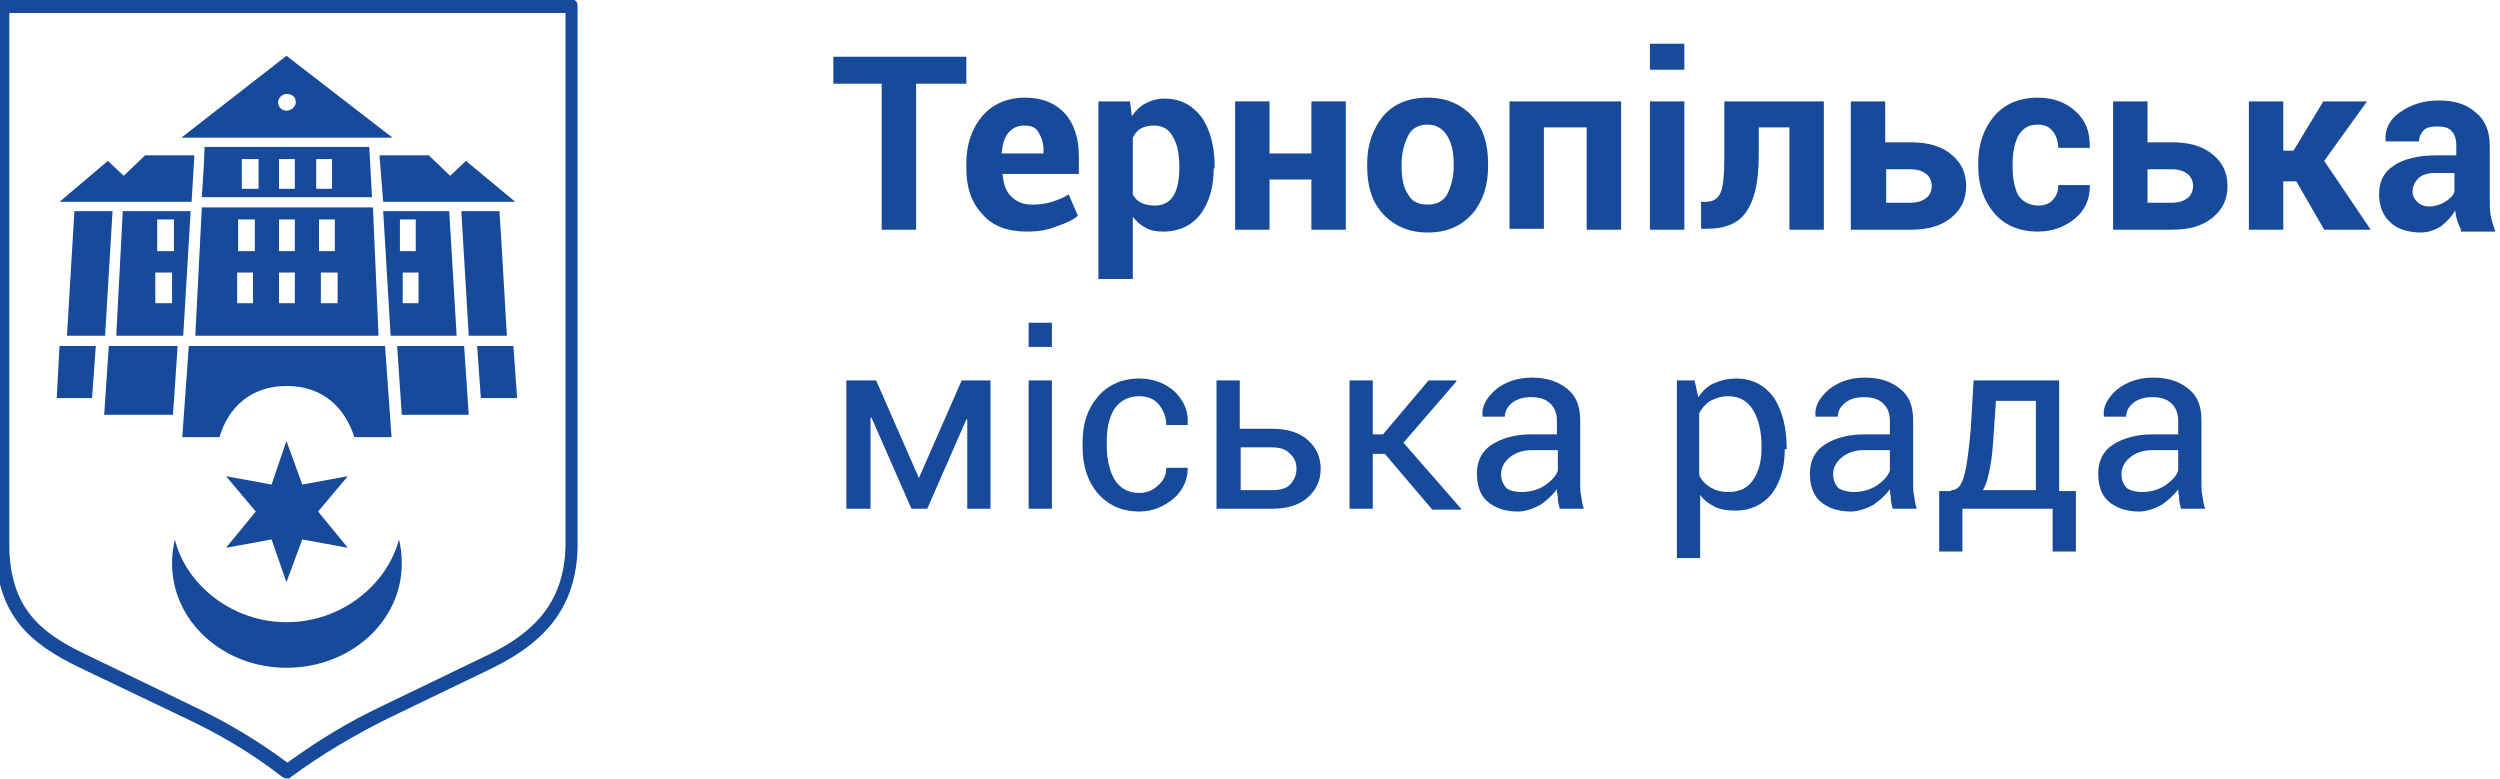
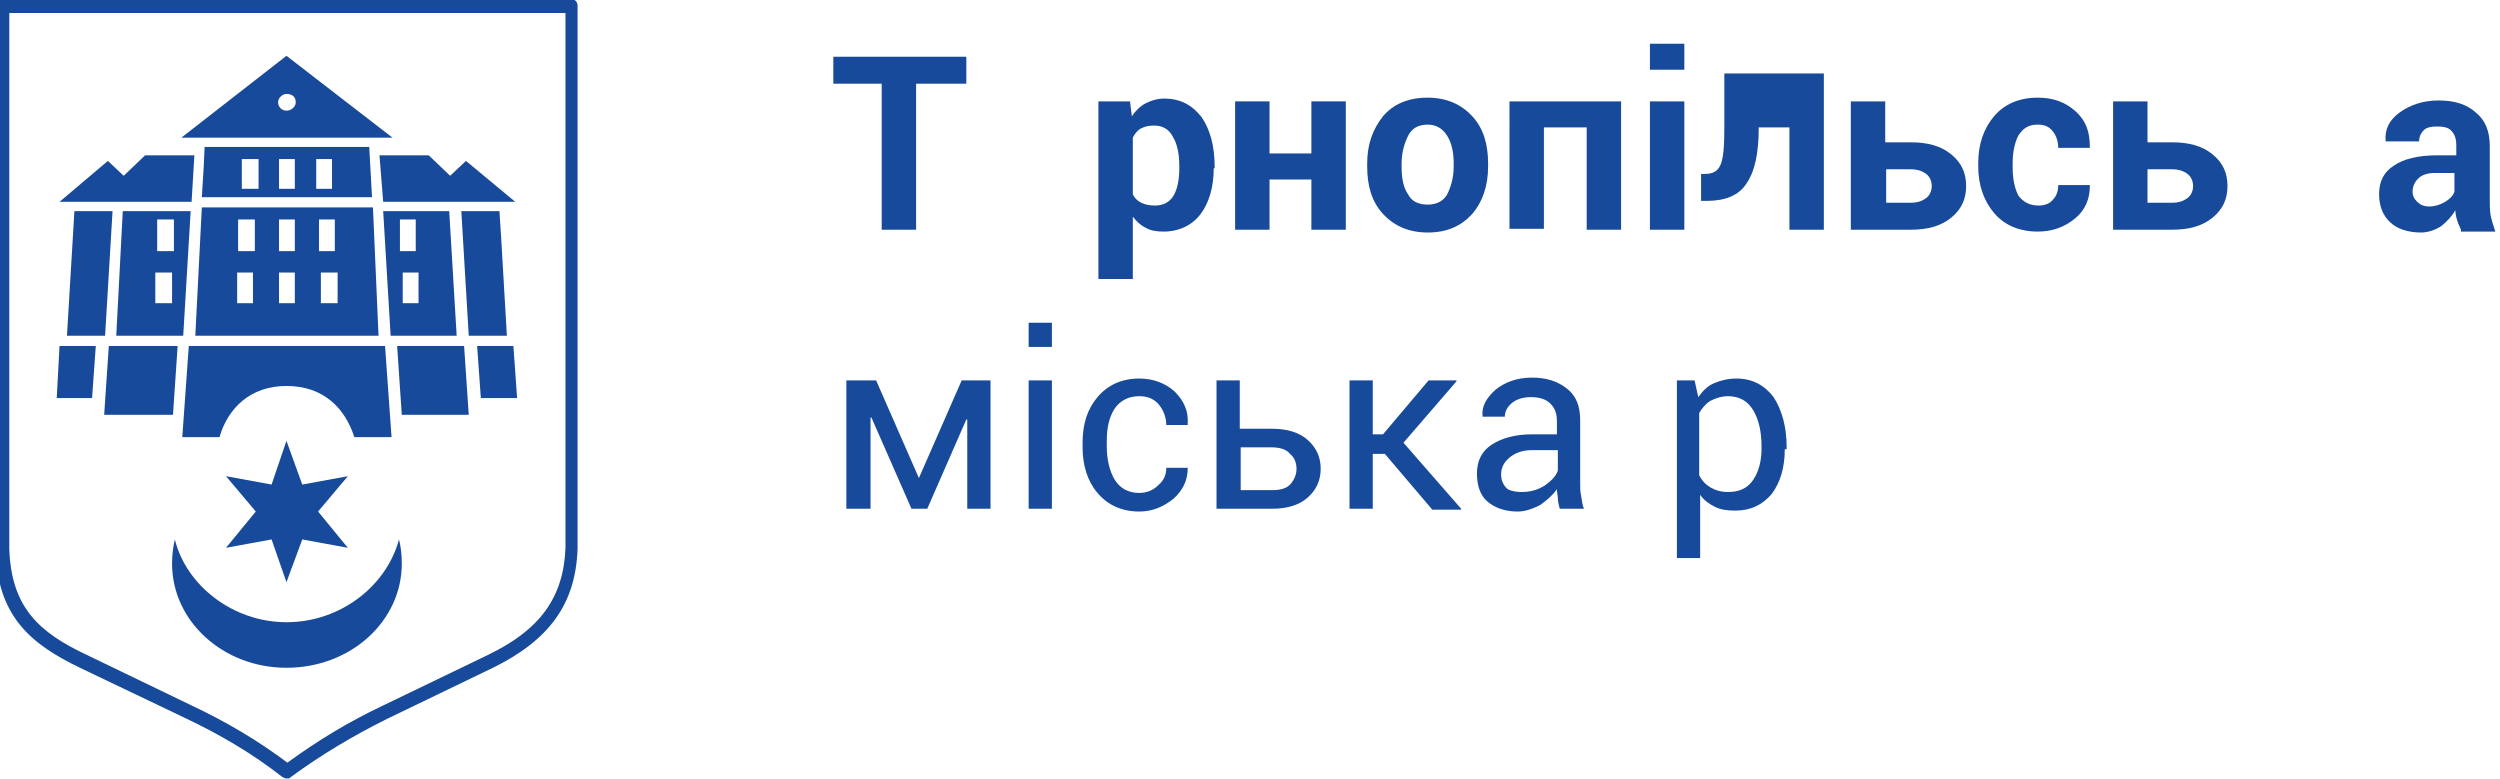
<svg xmlns="http://www.w3.org/2000/svg" version="1.0" id="Слой_1" x="0px" y="0px" viewBox="0 0 268.8 83.8" style="enable-background:new 0 0 268.8 83.8;" xml:space="preserve">
  <style type="text/css">
	.st0{fill:#184A9B;}
	.st1{fill-rule:evenodd;clip-rule:evenodd;fill:#184A9B;}
</style>
  <g>
    <g>
      <path class="st0" d="M103.8,9h-5.3v15.7h-3.7V9h-5.2V6.1h14.3V9z" />
-       <path class="st0" d="M110.4,24.9c-2.1,0-3.7-0.6-4.8-1.9c-1.2-1.3-1.7-2.9-1.7-4.9v-0.5c0-2.1,0.6-3.8,1.7-5.1    c1.1-1.3,2.7-2,4.6-2c1.9,0,3.3,0.6,4.3,1.7c1,1.1,1.5,2.7,1.5,4.6v1.9h-8.2l0,0.1c0.1,0.9,0.3,1.7,0.9,2.3s1.3,0.9,2.3,0.9    c0.8,0,1.5-0.1,2.1-0.3c0.6-0.2,1.2-0.4,1.8-0.8l1,2.3c-0.6,0.5-1.3,0.8-2.2,1.1C112.5,24.8,111.5,24.9,110.4,24.9z M110.1,13.5    c-0.7,0-1.3,0.3-1.7,0.8s-0.6,1.2-0.7,2.1l0,0.1h4.5v-0.3c0-0.8-0.2-1.4-0.5-1.9C111.4,13.7,110.9,13.5,110.1,13.5z" />
      <path class="st0" d="M130.5,18.1c0,2-0.5,3.7-1.4,4.9c-0.9,1.2-2.3,1.9-4,1.9c-0.7,0-1.4-0.1-1.9-0.4c-0.6-0.3-1-0.7-1.4-1.2V30    h-3.7V10.9h3.4l0.2,1.6c0.4-0.6,0.9-1.1,1.5-1.4c0.6-0.3,1.2-0.5,2-0.5c1.7,0,3,0.7,4,2c0.9,1.3,1.4,3.1,1.4,5.3V18.1z     M126.8,17.9c0-1.3-0.2-2.4-0.7-3.2c-0.4-0.8-1.1-1.2-2-1.2c-0.6,0-1,0.1-1.4,0.3s-0.7,0.6-0.9,1v6.1c0.2,0.4,0.5,0.7,0.9,0.9    c0.4,0.2,0.9,0.3,1.5,0.3c0.9,0,1.6-0.4,2-1.1c0.4-0.7,0.6-1.7,0.6-2.9V17.9z" />
      <path class="st0" d="M144.8,24.7H141v-5.4h-4.5v5.4h-3.7V10.9h3.7v5.6h4.5v-5.6h3.7V24.7z" />
      <path class="st0" d="M147,17.6c0-2.1,0.6-3.7,1.7-5.1c1.1-1.3,2.7-2,4.8-2c2,0,3.6,0.7,4.8,2c1.2,1.3,1.7,3,1.7,5.1v0.3    c0,2.1-0.6,3.8-1.7,5.1c-1.2,1.3-2.7,2-4.8,2c-2,0-3.6-0.7-4.8-2c-1.2-1.3-1.7-3-1.7-5.1V17.6z M150.7,17.9c0,1.3,0.2,2.3,0.7,3    c0.4,0.8,1.2,1.1,2.1,1.1c1,0,1.7-0.4,2.1-1.1c0.4-0.8,0.7-1.8,0.7-3v-0.3c0-1.2-0.2-2.2-0.7-3c-0.5-0.8-1.2-1.2-2.1-1.2    c-1,0-1.7,0.4-2.1,1.2c-0.4,0.8-0.7,1.8-0.7,3V17.9z" />
      <path class="st0" d="M174.3,24.7h-3.7V13.7H166v10.9h-3.7V10.9h12V24.7z" />
      <path class="st0" d="M181.1,7.5h-3.7V4.7h3.7V7.5z M181.1,24.7h-3.7V10.9h3.7V24.7z" />
-       <path class="st0" d="M196.1,10.9v13.8h-3.7V13.7h-3.3v3c0,2.7-0.4,4.7-1.3,6c-0.8,1.3-2.3,1.9-4.3,1.9h-0.6l0-2.9l0.4,0    c0.9,0,1.4-0.3,1.7-1c0.3-0.7,0.4-2,0.4-3.9v-5.9H196.1z" />
+       <path class="st0" d="M196.1,10.9v13.8h-3.7V13.7h-3.3c0,2.7-0.4,4.7-1.3,6c-0.8,1.3-2.3,1.9-4.3,1.9h-0.6l0-2.9l0.4,0    c0.9,0,1.4-0.3,1.7-1c0.3-0.7,0.4-2,0.4-3.9v-5.9H196.1z" />
      <path class="st0" d="M202.8,15.3h2.6c1.9,0,3.3,0.4,4.4,1.3c1.1,0.9,1.6,2,1.6,3.4c0,1.4-0.5,2.5-1.6,3.4    c-1.1,0.9-2.5,1.3-4.4,1.3H199V10.9h3.7V15.3z M202.8,18.2v3.6h2.6c0.8,0,1.3-0.2,1.7-0.5c0.4-0.3,0.6-0.8,0.6-1.3    c0-0.5-0.2-1-0.6-1.3c-0.4-0.3-0.9-0.5-1.7-0.5H202.8z" />
      <path class="st0" d="M219.2,22.1c0.6,0,1.2-0.2,1.5-0.6c0.4-0.4,0.6-0.9,0.6-1.6h3.4l0,0.1c0,1.4-0.5,2.6-1.6,3.5    c-1.1,0.9-2.4,1.4-4,1.4c-2,0-3.6-0.7-4.7-2c-1.1-1.3-1.7-3-1.7-5v-0.4c0-2,0.6-3.7,1.7-5c1.1-1.3,2.7-2,4.7-2    c1.7,0,3,0.5,4.1,1.5s1.5,2.2,1.5,3.8l0,0.1h-3.4c0-0.7-0.2-1.3-0.6-1.8c-0.4-0.5-0.9-0.7-1.6-0.7c-1,0-1.6,0.4-2.1,1.2    c-0.4,0.8-0.6,1.8-0.6,3V18c0,1.2,0.2,2.2,0.6,3C217.5,21.7,218.2,22.1,219.2,22.1z" />
      <path class="st0" d="M230.9,15.3h2.6c1.9,0,3.3,0.4,4.4,1.3c1.1,0.9,1.6,2,1.6,3.4c0,1.4-0.5,2.5-1.6,3.4    c-1.1,0.9-2.5,1.3-4.4,1.3h-6.3V10.9h3.7V15.3z M230.9,18.2v3.6h2.6c0.8,0,1.3-0.2,1.7-0.5c0.4-0.3,0.6-0.8,0.6-1.3    c0-0.5-0.2-1-0.6-1.3c-0.4-0.3-0.9-0.5-1.7-0.5H230.9z" />
-       <path class="st0" d="M246.9,19.5h-1.4v5.2h-3.7V10.9h3.7v5.3h1.1l3.2-5.3h4.7l-4.6,6.4l5,7.4h-5L246.9,19.5z" />
      <path class="st0" d="M264.6,24.7c-0.1-0.3-0.3-0.6-0.4-1c-0.1-0.3-0.2-0.7-0.2-1.1c-0.4,0.7-0.9,1.2-1.5,1.7    c-0.6,0.4-1.4,0.7-2.2,0.7c-1.4,0-2.6-0.4-3.3-1.1c-0.8-0.7-1.2-1.8-1.2-3c0-1.4,0.5-2.4,1.6-3.1c1-0.7,2.6-1.1,4.6-1.1h2.1v-1.1    c0-0.7-0.2-1.2-0.5-1.5c-0.3-0.4-0.9-0.5-1.6-0.5c-0.6,0-1.1,0.1-1.4,0.4c-0.3,0.3-0.5,0.7-0.5,1.2h-3.6l0-0.1    c-0.1-1.2,0.4-2.2,1.5-3c1.1-0.8,2.5-1.3,4.2-1.3c1.7,0,3,0.4,4,1.3c1,0.8,1.5,2,1.5,3.6v5.7c0,0.6,0,1.3,0.1,1.8s0.3,1.1,0.5,1.7    H264.6z M261.2,22.2c0.6,0,1.2-0.2,1.7-0.5c0.5-0.3,0.9-0.7,1-1.1v-2h-2.1c-0.8,0-1.4,0.2-1.8,0.6c-0.4,0.4-0.6,0.9-0.6,1.4    c0,0.5,0.2,0.8,0.5,1.1C260.2,22,260.6,22.2,261.2,22.2z" />
      <path class="st0" d="M98.8,51.4L98.8,51.4l4.6-10.5h3.1v13.8H104v-9.6l-0.1,0l-4.2,9.6h-1.7l-4.3-9.8l-0.1,0v9.8H91V40.9h3.2    L98.8,51.4z" />
      <path class="st0" d="M113.1,37.3h-2.5v-2.6h2.5V37.3z M113.1,54.7h-2.5V40.9h2.5V54.7z" />
      <path class="st0" d="M122.5,53c0.8,0,1.5-0.3,2-0.8c0.6-0.5,0.9-1.1,0.9-1.9h2.3l0,0.1c0,1.2-0.5,2.3-1.5,3.2    c-1.1,0.9-2.3,1.4-3.7,1.4c-1.9,0-3.4-0.7-4.5-2c-1.1-1.3-1.6-3-1.6-4.9v-0.5c0-2,0.5-3.6,1.6-4.9c1.1-1.3,2.6-2,4.5-2    c1.5,0,2.8,0.5,3.8,1.4c1,1,1.5,2.1,1.4,3.5l0,0.1h-2.3c0-0.8-0.3-1.6-0.8-2.2c-0.5-0.6-1.2-0.9-2.1-0.9c-1.2,0-2.1,0.5-2.7,1.4    c-0.6,1-0.8,2.1-0.8,3.5v0.5c0,1.4,0.3,2.6,0.8,3.5C120.4,52.5,121.3,53,122.5,53z" />
      <path class="st0" d="M133.4,46.1h3.4c1.6,0,2.9,0.4,3.8,1.2c0.9,0.8,1.4,1.8,1.4,3.1c0,1.3-0.5,2.3-1.4,3.1    c-0.9,0.8-2.2,1.2-3.8,1.2h-6V40.9h2.5V46.1z M133.4,48.1v4.6h3.4c0.9,0,1.6-0.2,2-0.7s0.6-1,0.6-1.6c0-0.6-0.2-1.2-0.7-1.6    c-0.4-0.5-1.1-0.7-2-0.7H133.4z" />
      <path class="st0" d="M148.9,48.8h-1.3v5.9h-2.5V40.9h2.5v5.8h1.1l4.9-5.8h3l0,0.1l-5.7,6.6l6.2,7.1l0,0.1h-3.1L148.9,48.8z" />
      <path class="st0" d="M167.7,54.7c-0.1-0.4-0.2-0.8-0.2-1.1c0-0.3-0.1-0.6-0.1-1c-0.5,0.7-1.1,1.2-1.8,1.7    c-0.8,0.4-1.6,0.7-2.4,0.7c-1.4,0-2.5-0.4-3.3-1.1c-0.8-0.7-1.1-1.8-1.1-3c0-1.3,0.5-2.4,1.6-3.1c1.1-0.7,2.5-1.1,4.3-1.1h2.7    v-1.4c0-0.8-0.2-1.4-0.7-1.9c-0.5-0.5-1.2-0.7-2.1-0.7c-0.8,0-1.5,0.2-2,0.6c-0.5,0.4-0.8,0.9-0.8,1.5l-2.4,0l0-0.1    c-0.1-1,0.4-1.9,1.4-2.8c1-0.8,2.3-1.3,3.9-1.3c1.6,0,2.8,0.4,3.8,1.2c1,0.8,1.4,1.9,1.4,3.4v6.7c0,0.5,0,1,0.1,1.4    c0.1,0.5,0.1,0.9,0.3,1.4H167.7z M163.6,52.9c0.9,0,1.7-0.2,2.5-0.7c0.7-0.5,1.2-1,1.4-1.6v-2.2h-2.8c-1,0-1.8,0.3-2.4,0.8    c-0.6,0.5-0.9,1.1-0.9,1.8c0,0.6,0.2,1.1,0.6,1.5C162.2,52.7,162.8,52.9,163.6,52.9z" />
      <path class="st0" d="M191.9,48.3c0,2-0.5,3.6-1.4,4.8c-1,1.2-2.3,1.8-3.9,1.8c-0.9,0-1.6-0.1-2.2-0.4c-0.6-0.3-1.2-0.7-1.6-1.3V60    h-2.5V40.9h1.9l0.4,1.8c0.5-0.7,1-1.2,1.7-1.5c0.7-0.3,1.5-0.5,2.4-0.5c1.7,0,3,0.7,4,2c0.9,1.4,1.4,3.2,1.4,5.4V48.3z M189.4,48    c0-1.6-0.3-2.9-0.9-3.9c-0.6-1-1.5-1.5-2.7-1.5c-0.7,0-1.3,0.2-1.9,0.5c-0.5,0.3-0.9,0.8-1.2,1.3v6.7c0.3,0.6,0.7,1,1.2,1.3    c0.5,0.3,1.1,0.5,1.9,0.5c1.2,0,2.1-0.4,2.7-1.3c0.6-0.9,0.9-2,0.9-3.4V48z" />
-       <path class="st0" d="M203.5,54.7c-0.1-0.4-0.2-0.8-0.2-1.1c0-0.3-0.1-0.6-0.1-1c-0.5,0.7-1.1,1.2-1.8,1.7    c-0.8,0.4-1.6,0.7-2.4,0.7c-1.4,0-2.5-0.4-3.3-1.1c-0.8-0.7-1.1-1.8-1.1-3c0-1.3,0.5-2.4,1.6-3.1c1.1-0.7,2.5-1.1,4.3-1.1h2.7    v-1.4c0-0.8-0.2-1.4-0.7-1.9c-0.5-0.5-1.2-0.7-2.1-0.7c-0.8,0-1.5,0.2-2,0.6c-0.5,0.4-0.8,0.9-0.8,1.5l-2.4,0l0-0.1    c-0.1-1,0.4-1.9,1.4-2.8c1-0.8,2.3-1.3,3.9-1.3c1.6,0,2.8,0.4,3.8,1.2c1,0.8,1.4,1.9,1.4,3.4v6.7c0,0.5,0,1,0.1,1.4    c0.1,0.5,0.1,0.9,0.3,1.4H203.5z M199.3,52.9c0.9,0,1.7-0.2,2.5-0.7c0.7-0.5,1.2-1,1.4-1.6v-2.2h-2.8c-1,0-1.8,0.3-2.4,0.8    c-0.6,0.5-0.9,1.1-0.9,1.8c0,0.6,0.2,1.1,0.6,1.5C198,52.7,198.6,52.9,199.3,52.9z" />
-       <path class="st0" d="M209.8,52.7c0.7,0,1.1-0.5,1.4-1.6c0.3-1.1,0.5-2.8,0.7-5l0.3-5.2h9.2v11.9h1.8v6.5h-2.5v-4.6H211v4.6h-2.5    v-6.5H209.8z M214.4,46.1c-0.1,1.6-0.2,3-0.4,4c-0.2,1.1-0.4,1.9-0.8,2.6h5.7v-9.6h-4.3L214.4,46.1z" />
-       <path class="st0" d="M234.5,54.7c-0.1-0.4-0.2-0.8-0.2-1.1c0-0.3-0.1-0.6-0.1-1c-0.5,0.7-1.1,1.2-1.8,1.7    c-0.8,0.4-1.6,0.7-2.4,0.7c-1.4,0-2.5-0.4-3.3-1.1c-0.8-0.7-1.1-1.8-1.1-3c0-1.3,0.5-2.4,1.6-3.1c1.1-0.7,2.5-1.1,4.3-1.1h2.7    v-1.4c0-0.8-0.2-1.4-0.7-1.9c-0.5-0.5-1.2-0.7-2.1-0.7c-0.8,0-1.5,0.2-2,0.6c-0.5,0.4-0.8,0.9-0.8,1.5l-2.4,0l0-0.1    c-0.1-1,0.4-1.9,1.4-2.8c1-0.8,2.3-1.3,3.9-1.3c1.6,0,2.8,0.4,3.8,1.2c1,0.8,1.4,1.9,1.4,3.4v6.7c0,0.5,0,1,0.1,1.4    c0.1,0.5,0.1,0.9,0.3,1.4H234.5z M230.3,52.9c0.9,0,1.7-0.2,2.5-0.7c0.7-0.5,1.2-1,1.4-1.6v-2.2h-2.8c-1,0-1.8,0.3-2.4,0.8    c-0.6,0.5-0.9,1.1-0.9,1.8c0,0.6,0.2,1.1,0.6,1.5C229,52.7,229.5,52.9,230.3,52.9z" />
    </g>
    <g id="XMLID_224_">
      <path class="st0" d="M30.8,83.7c-0.2,0-0.3-0.1-0.5-0.2c-3.2-2.5-6.6-4.5-10.4-6.3L8.6,71.8C3.2,69.2-0.3,66.2-0.5,59V0.6    c0-0.4,0.3-0.7,0.7-0.7h61.2c0.4,0,0.7,0.3,0.7,0.7V59c-0.2,5.9-3,9.8-9.1,12.8l-11.4,5.5c-3.6,1.8-7,3.8-10.4,6.3    C31.2,83.7,31,83.7,30.8,83.7z M1,1.4V59c0.2,6.3,3.2,9,8.3,11.4l11.4,5.5c3.6,1.7,7,3.7,10.2,6.1c3.3-2.4,6.6-4.4,10.2-6.1    l11.4-5.5c5.6-2.7,8.1-6.2,8.3-11.5V1.4H1z" />
      <path id="XMLID_225_" class="st1" d="M30.8,10.1c-0.4,0-0.9,0.4-0.9,0.9c0,0.5,0.4,0.9,0.9,0.9c0.5,0,1-0.4,1-0.9    C31.8,10.4,31.4,10.1,30.8,10.1L30.8,10.1L30.8,10.1z M16.9,23.6L16.9,23.6h1.8V27h-1.8V23.6L16.9,23.6z M26,17.1L26,17.1h1.8v3.2    H26V17.1L26,17.1z M25.6,23.6L25.6,23.6h1.8V27h-1.8V23.6L25.6,23.6z M25.5,29.3L25.5,29.3h1.7v3.3h-1.7V29.3L25.5,29.3z     M11.6,17.3L11.6,17.3l1.7,1.6l2.3-2.2h5.3l-0.3,5H6.4L11.6,17.3L11.6,17.3z M16.7,29.3L16.7,29.3h1.8v3.3h-1.8V29.3L16.7,29.3z     M12.1,22.7L12.1,22.7l-0.8,13.4H7.2L8,22.7H12.1L12.1,22.7z M6.4,37.2L6.4,37.2h3.9l-0.4,5.6H6.1L6.4,37.2L6.4,37.2z M11.7,37.2    L11.7,37.2h7.4l-0.5,7.4h-7.4L11.7,37.2L11.7,37.2z M44.7,23.6L44.7,23.6H43V27h1.7V23.6L44.7,23.6z M35.7,17.1L35.7,17.1H34v3.2    h1.7V17.1L35.7,17.1z M36,23.6L36,23.6h-1.7V27H36V23.6L36,23.6z M36.3,29.3L36.3,29.3h-1.8v3.3h1.8V29.3L36.3,29.3z M40.1,22.3    L40.1,22.3H21.7L21,36.1h19.7L40.1,22.3L40.1,22.3z M39.7,15.8L39.7,15.8H22L21.9,18l-0.2,3.2H40L39.7,15.8L39.7,15.8z M50.1,17.3    L50.1,17.3l-1.7,1.6l-2.3-2.2h-5.3l0.4,5h14.2L50.1,17.3L50.1,17.3z M45,29.3L45,29.3h-1.7v3.3H45V29.3L45,29.3z M49.6,22.7    L49.6,22.7l0.8,13.4h4.1l-0.6-10.3l-0.2-3.1H49.6L49.6,22.7z M55.2,37.2L55.2,37.2h-3.9l0.4,5.6h3.9L55.2,37.2L55.2,37.2z     M49.9,37.2L49.9,37.2h-7.2l0.5,7.4h7.2L49.9,37.2L49.9,37.2z M41.2,22.7h7.1l0.8,13.4h-7.1L41.2,22.7L41.2,22.7L41.2,22.7z     M20.5,22.7h-7.3l-0.7,13.4h7.2L20.5,22.7L20.5,22.7L20.5,22.7z M30,29.3L30,29.3h1.7v3.3H30V29.3L30,29.3z M30,17.1L30,17.1h1.7    v3.2H30V17.1L30,17.1z M30,23.6L30,23.6h1.7V27H30V23.6L30,23.6z M20.3,37.2L20.3,37.2h21.1l0.7,9.8h-4c-1-3.1-3.3-5.5-7.3-5.5    c-3.9,0-6.3,2.4-7.2,5.5h-4L20.3,37.2L20.3,37.2z M30.8,6l-11.3,8.8h22.7L30.8,6L30.8,6L30.8,6z M42.9,58L42.9,58    c0.2,0.8,0.3,1.6,0.3,2.6c0,6.2-5.5,11.2-12.4,11.2c-6.8,0-12.3-5-12.3-11.2c0-0.9,0.1-1.7,0.3-2.6c1.2,4.9,6.2,8.9,12,8.9    C36.7,66.9,41.6,62.9,42.9,58L42.9,58z M30.8,47.4l-1.6,4.7l-4.9-0.9l3.2,3.8l-3.2,3.9l4.9-0.9l1.6,4.6l1.7-4.6l4.9,0.9L34.2,55    l3.2-3.8l-4.9,0.9L30.8,47.4L30.8,47.4z" />
    </g>
  </g>
</svg>